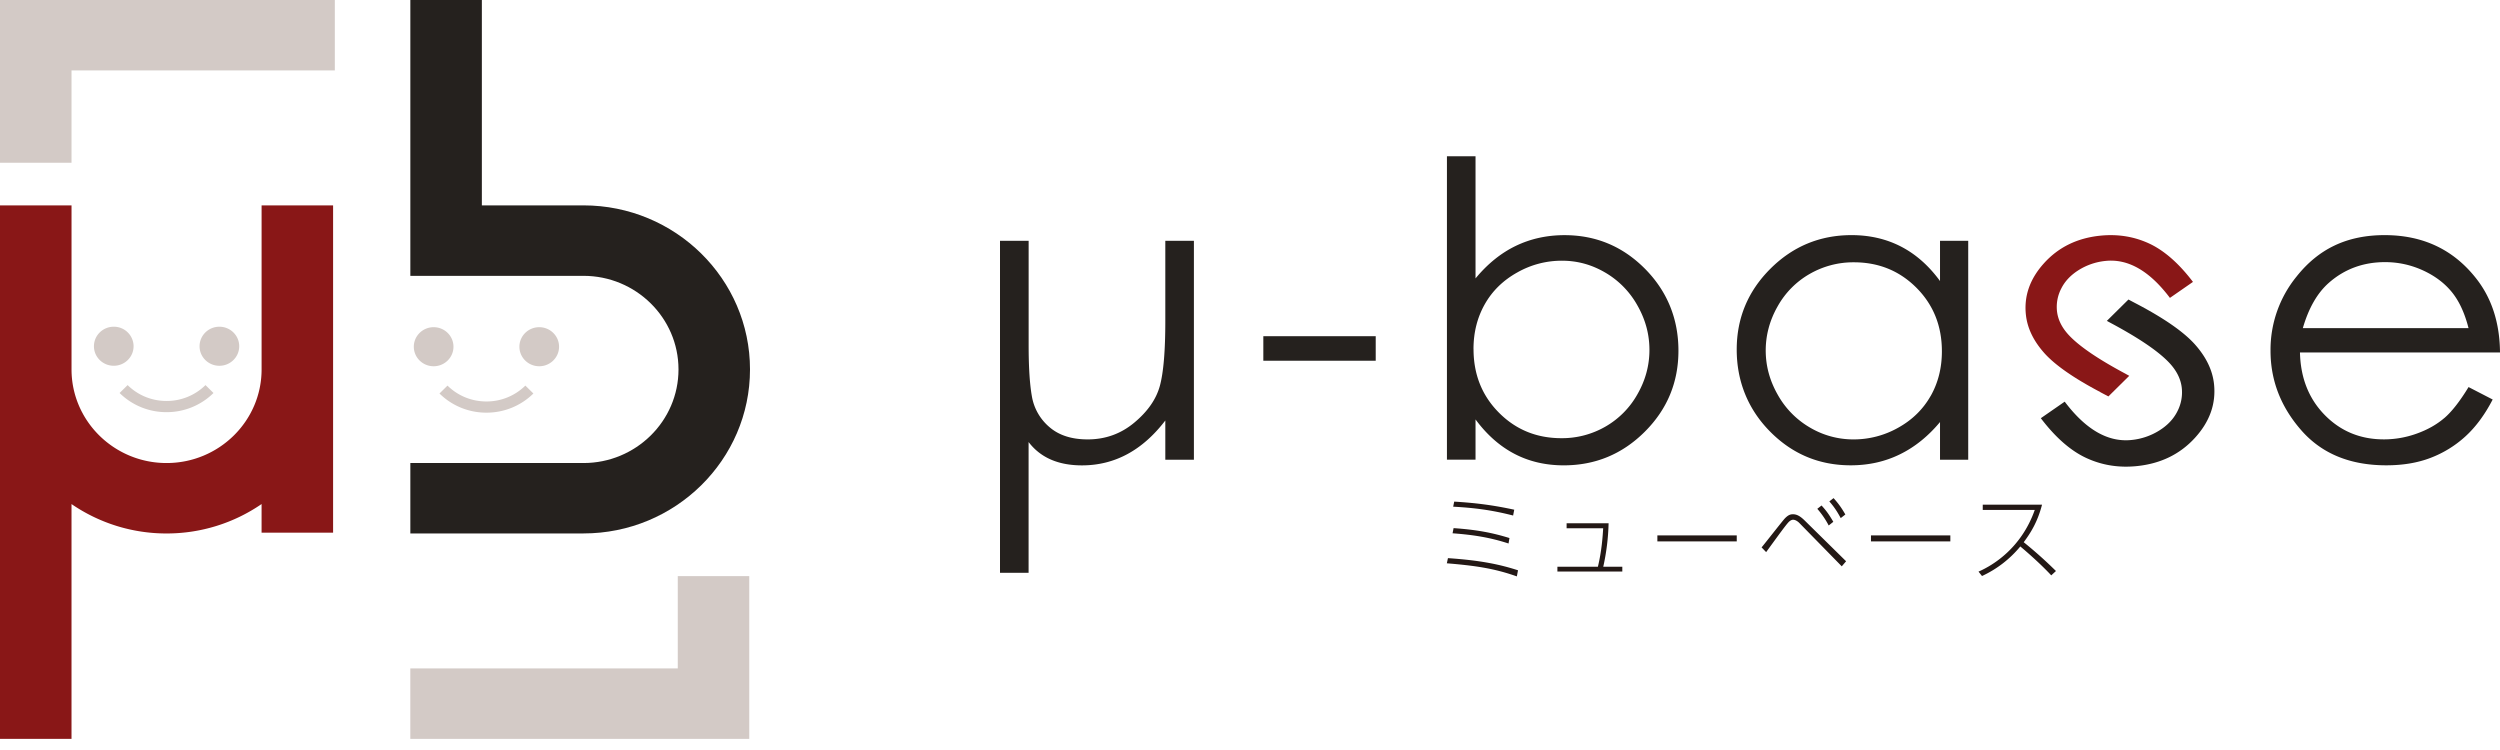
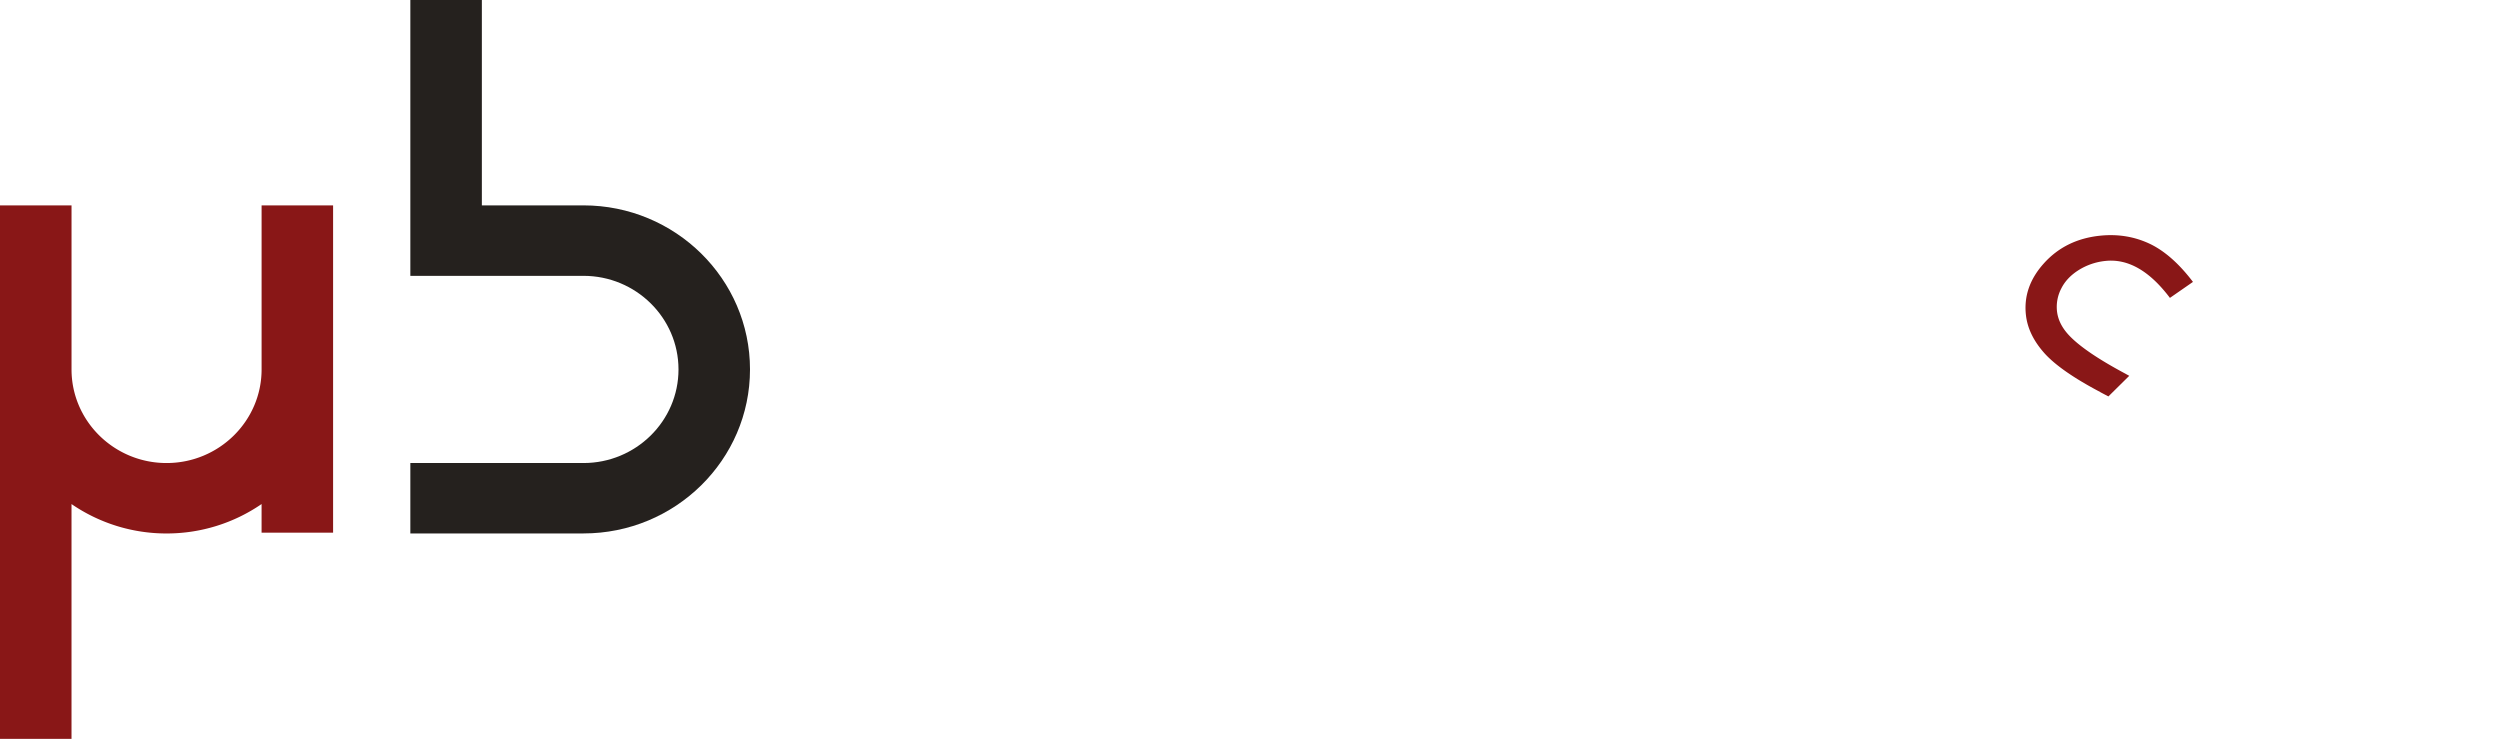
<svg xmlns="http://www.w3.org/2000/svg" width="160" height="48" fill="none">
-   <path d="M8.55 22.16a1.26 1.26 0 0 0-1.27-1.25c-.7 0-1.268.559-1.268 1.25 0 .69.568 1.249 1.269 1.249.7 0 1.268-.56 1.268-1.25Zm5.49-1.25c-.7 0-1.268.56-1.268 1.25s.568 1.25 1.268 1.25c.701 0 1.27-.56 1.27-1.25s-.569-1.25-1.27-1.25Zm-3.38 4.752c-.942 0-1.827-.36-2.492-1.016l-.514.506a4.256 4.256 0 0 0 3.005 1.226 4.256 4.256 0 0 0 3.005-1.226l-.513-.506a3.53 3.53 0 0 1-2.492 1.016Zm18.362-3.472c0-.69-.568-1.25-1.269-1.25-.7 0-1.269.56-1.269 1.25s.568 1.25 1.27 1.25c.7 0 1.268-.56 1.268-1.25Zm5.489-1.25c-.7 0-1.269.56-1.269 1.25s.568 1.25 1.269 1.25c.7 0 1.269-.56 1.269-1.25s-.568-1.25-1.269-1.25Zm-3.379 4.754c-.942 0-1.827-.36-2.492-1.016l-.513.506a4.256 4.256 0 0 0 3.005 1.226 4.256 4.256 0 0 0 3.005-1.226l-.514-.506a3.529 3.529 0 0 1-2.491 1.016Z" fill="#D3CAC6" />
  <path d="M37.342 13.145h-6.503V0h-4.577v17.654h11.08c3.354 0 6.082 2.687 6.082 5.99 0 3.302-2.728 5.99-6.082 5.99h-11.08v4.506h11.08C43.22 34.14 48 29.431 48 23.642c0-5.788-4.782-10.498-10.66-10.498v.001Z" fill="#25211E" />
-   <path d="M0 10.416h4.577V4.507h16.852V0H0v10.416Zm43.377 26.456v5.907H26.26v4.509h21.693V36.872h-4.576Z" fill="#D3CAC6" />
  <path d="M16.742 13.146v10.498c0 3.302-2.728 5.99-6.082 5.99-3.354 0-6.082-2.688-6.082-5.99V13.146H0v34.14h4.577V32.26a10.72 10.72 0 0 0 6.082 1.882 10.71 10.71 0 0 0 6.082-1.883v1.832h4.577V13.145h-4.577.001Z" fill="#891717" />
-   <path d="M74.58 20.548c0 1.907-.116 3.287-.347 4.141-.232.855-.776 1.64-1.635 2.357-.859.718-1.856 1.076-2.988 1.076-1.029 0-1.846-.266-2.451-.792a3.303 3.303 0 0 1-1.118-1.963c-.139-.78-.208-1.87-.208-3.272v-6.683H64V36.66h1.83v-8.37c.758.995 1.897 1.494 3.414 1.494 2.091 0 3.872-.958 5.336-2.872v2.51h1.83V15.41h-1.83v5.138Zm13.466.967h-7.193v1.572h7.193v-1.572Zm8.884 7.533c.94.49 1.99.734 3.148.734 2.02 0 3.75-.718 5.187-2.15 1.437-1.434 2.155-3.163 2.155-5.19 0-2.026-.712-3.796-2.136-5.235-1.425-1.437-3.142-2.157-5.154-2.157-1.132 0-2.173.23-3.122.688-.95.459-1.808 1.153-2.574 2.08V10h-1.83v19.42h1.83v-2.576c.724.979 1.555 1.713 2.496 2.204Zm-2.626-6.709c0-1.064.242-2.022.724-2.872.481-.85 1.174-1.526 2.074-2.028a5.76 5.76 0 0 1 2.852-.754c1.001 0 1.906.25 2.771.754a5.566 5.566 0 0 1 2.068 2.106c.514.9.771 1.85.771 2.847 0 .997-.255 1.94-.764 2.832a5.457 5.457 0 0 1-2.054 2.08 5.56 5.56 0 0 1-2.818.74c-1.582 0-2.916-.545-3.998-1.635-1.083-1.09-1.624-2.447-1.624-4.07h-.002Zm29.857 7.083h1.805V15.41h-1.805v2.576c-.715-.979-1.545-1.713-2.491-2.203-.947-.49-2.004-.735-3.172-.735-2.022 0-3.754.718-5.191 2.15-1.439 1.436-2.157 3.162-2.157 5.177 0 2.016.714 3.811 2.138 5.248 1.425 1.44 3.146 2.157 5.16 2.157 1.132 0 2.178-.231 3.131-.696.955-.463 1.816-1.155 2.582-2.073v2.412Zm-.608-4.067c-.484.848-1.174 1.521-2.071 2.02a5.787 5.787 0 0 1-2.847.747 5.434 5.434 0 0 1-2.788-.753 5.56 5.56 0 0 1-2.071-2.104c-.513-.901-.77-1.844-.77-2.83 0-.988.255-1.939.764-2.831a5.446 5.446 0 0 1 2.058-2.077 5.597 5.597 0 0 1 2.822-.74c1.584 0 2.919.544 4.004 1.632 1.084 1.09 1.627 2.445 1.627 4.066 0 1.062-.242 2.02-.724 2.868l-.004.002Zm32.876 1.405c-.48.41-1.063.741-1.749.987a6.163 6.163 0 0 1-2.114.373c-1.503 0-2.763-.52-3.784-1.561-1.02-1.042-1.548-2.376-1.584-4.003H160c-.017-1.915-.541-3.512-1.57-4.791-1.447-1.812-3.385-2.717-5.812-2.717-2.426 0-4.236.884-5.641 2.654a7.416 7.416 0 0 0-1.663 4.751c0 1.89.655 3.584 1.964 5.08 1.309 1.498 3.125 2.247 5.446 2.247 1.047 0 1.984-.155 2.813-.469a6.997 6.997 0 0 0 2.239-1.372c.663-.602 1.248-1.39 1.755-2.37l-1.543-.797c-.557.915-1.077 1.578-1.557 1.989h-.002Zm-7.384-8.658c1.004-.884 2.203-1.326 3.601-1.326.846 0 1.654.177 2.422.528.768.352 1.384.817 1.851 1.391.468.575.823 1.345 1.067 2.306h-10.605c.374-1.288.93-2.253 1.662-2.897l.002-.002Z" fill="#25211E" />
  <path d="M134.42 25.098c.181.097.354.187.518.273l1.334-1.319-.362-.198c-1.645-.886-2.796-1.67-3.455-2.354-.478-.495-.747-1.025-.808-1.587a2.547 2.547 0 0 1 .274-1.448c.235-.471.612-.867 1.125-1.187a3.976 3.976 0 0 1 1.701-.578c1.447-.154 2.824.633 4.128 2.365l1.475-1.023c-.909-1.195-1.849-2.016-2.819-2.464-.97-.446-2.016-.61-3.138-.492-1.454.153-2.641.734-3.558 1.74-.918 1.006-1.311 2.115-1.176 3.331.092.844.481 1.652 1.165 2.426.686.773 1.886 1.61 3.601 2.513l-.005.002Z" fill="#891717" />
-   <path d="M140.489 22.058c-.712-.802-1.955-1.67-3.731-2.605a44.35 44.35 0 0 1-.537-.284l-1.382 1.367c.122.068.246.135.376.204 1.705.92 2.9 1.732 3.582 2.441.494.514.774 1.063.837 1.646a2.644 2.644 0 0 1-.282 1.5c-.244.488-.633.899-1.168 1.231a4.097 4.097 0 0 1-1.763.6c-1.5.16-2.927-.657-4.28-2.452l-1.528 1.059c.943 1.24 1.917 2.09 2.923 2.552 1.006.463 2.09.634 3.251.51 1.509-.16 2.738-.762 3.689-1.804.951-1.041 1.357-2.192 1.22-3.453-.096-.875-.498-1.713-1.21-2.515l.003.003Z" fill="#25211E" />
-   <path d="M97.076 36.889c-1.457-.518-2.694-.69-4.478-.838l.071-.33c2.08.14 3.312.4 4.484.778l-.075.39h-.002Zm-.53-2.105c-1.192-.389-2.246-.553-3.582-.654l.065-.33c1.52.105 2.52.307 3.577.635l-.059.347-.002.002Zm.294-1.79c-1.402-.36-2.521-.495-3.836-.566l.065-.325c1.355.083 2.468.22 3.842.518l-.071.37v.003Zm6.988 3.276v.306h-4.154v-.307h2.592c.249-1.037.307-1.967.337-2.458h-2.34v-.324h2.687a14.28 14.28 0 0 1-.341 2.782h1.221-.002Zm7.324-2.003v.383h-5.08v-.383h5.08Zm1.59.766c.242-.289 1.362-1.726 1.49-1.856.2-.206.341-.265.514-.265.248 0 .465.117.753.4l2.651 2.609-.277.324-2.723-2.782c-.095-.095-.249-.2-.39-.2-.101 0-.206.065-.3.164-.194.213-.548.7-1.427 1.909l-.295-.307.004.004Zm3.837-2.681c.34.37.513.635.753 1.044l-.295.235a5.457 5.457 0 0 0-.73-1.067l.272-.212Zm.77-.471c.294.324.517.63.753 1.047l-.295.23c-.124-.223-.34-.632-.73-1.067l.272-.213v.003Zm7.473 2.386v.383h-5.08v-.383h5.08Zm5.868-1.968c-.288 1.12-.736 1.814-1.172 2.403a27.4 27.4 0 0 1 2.063 1.843l-.301.278c-.808-.867-1.804-1.702-1.98-1.85a6.955 6.955 0 0 1-2.452 1.892l-.223-.282c.936-.406 2.74-1.509 3.6-3.947h-3.329v-.337h3.794Z" fill="#231815" />
</svg>